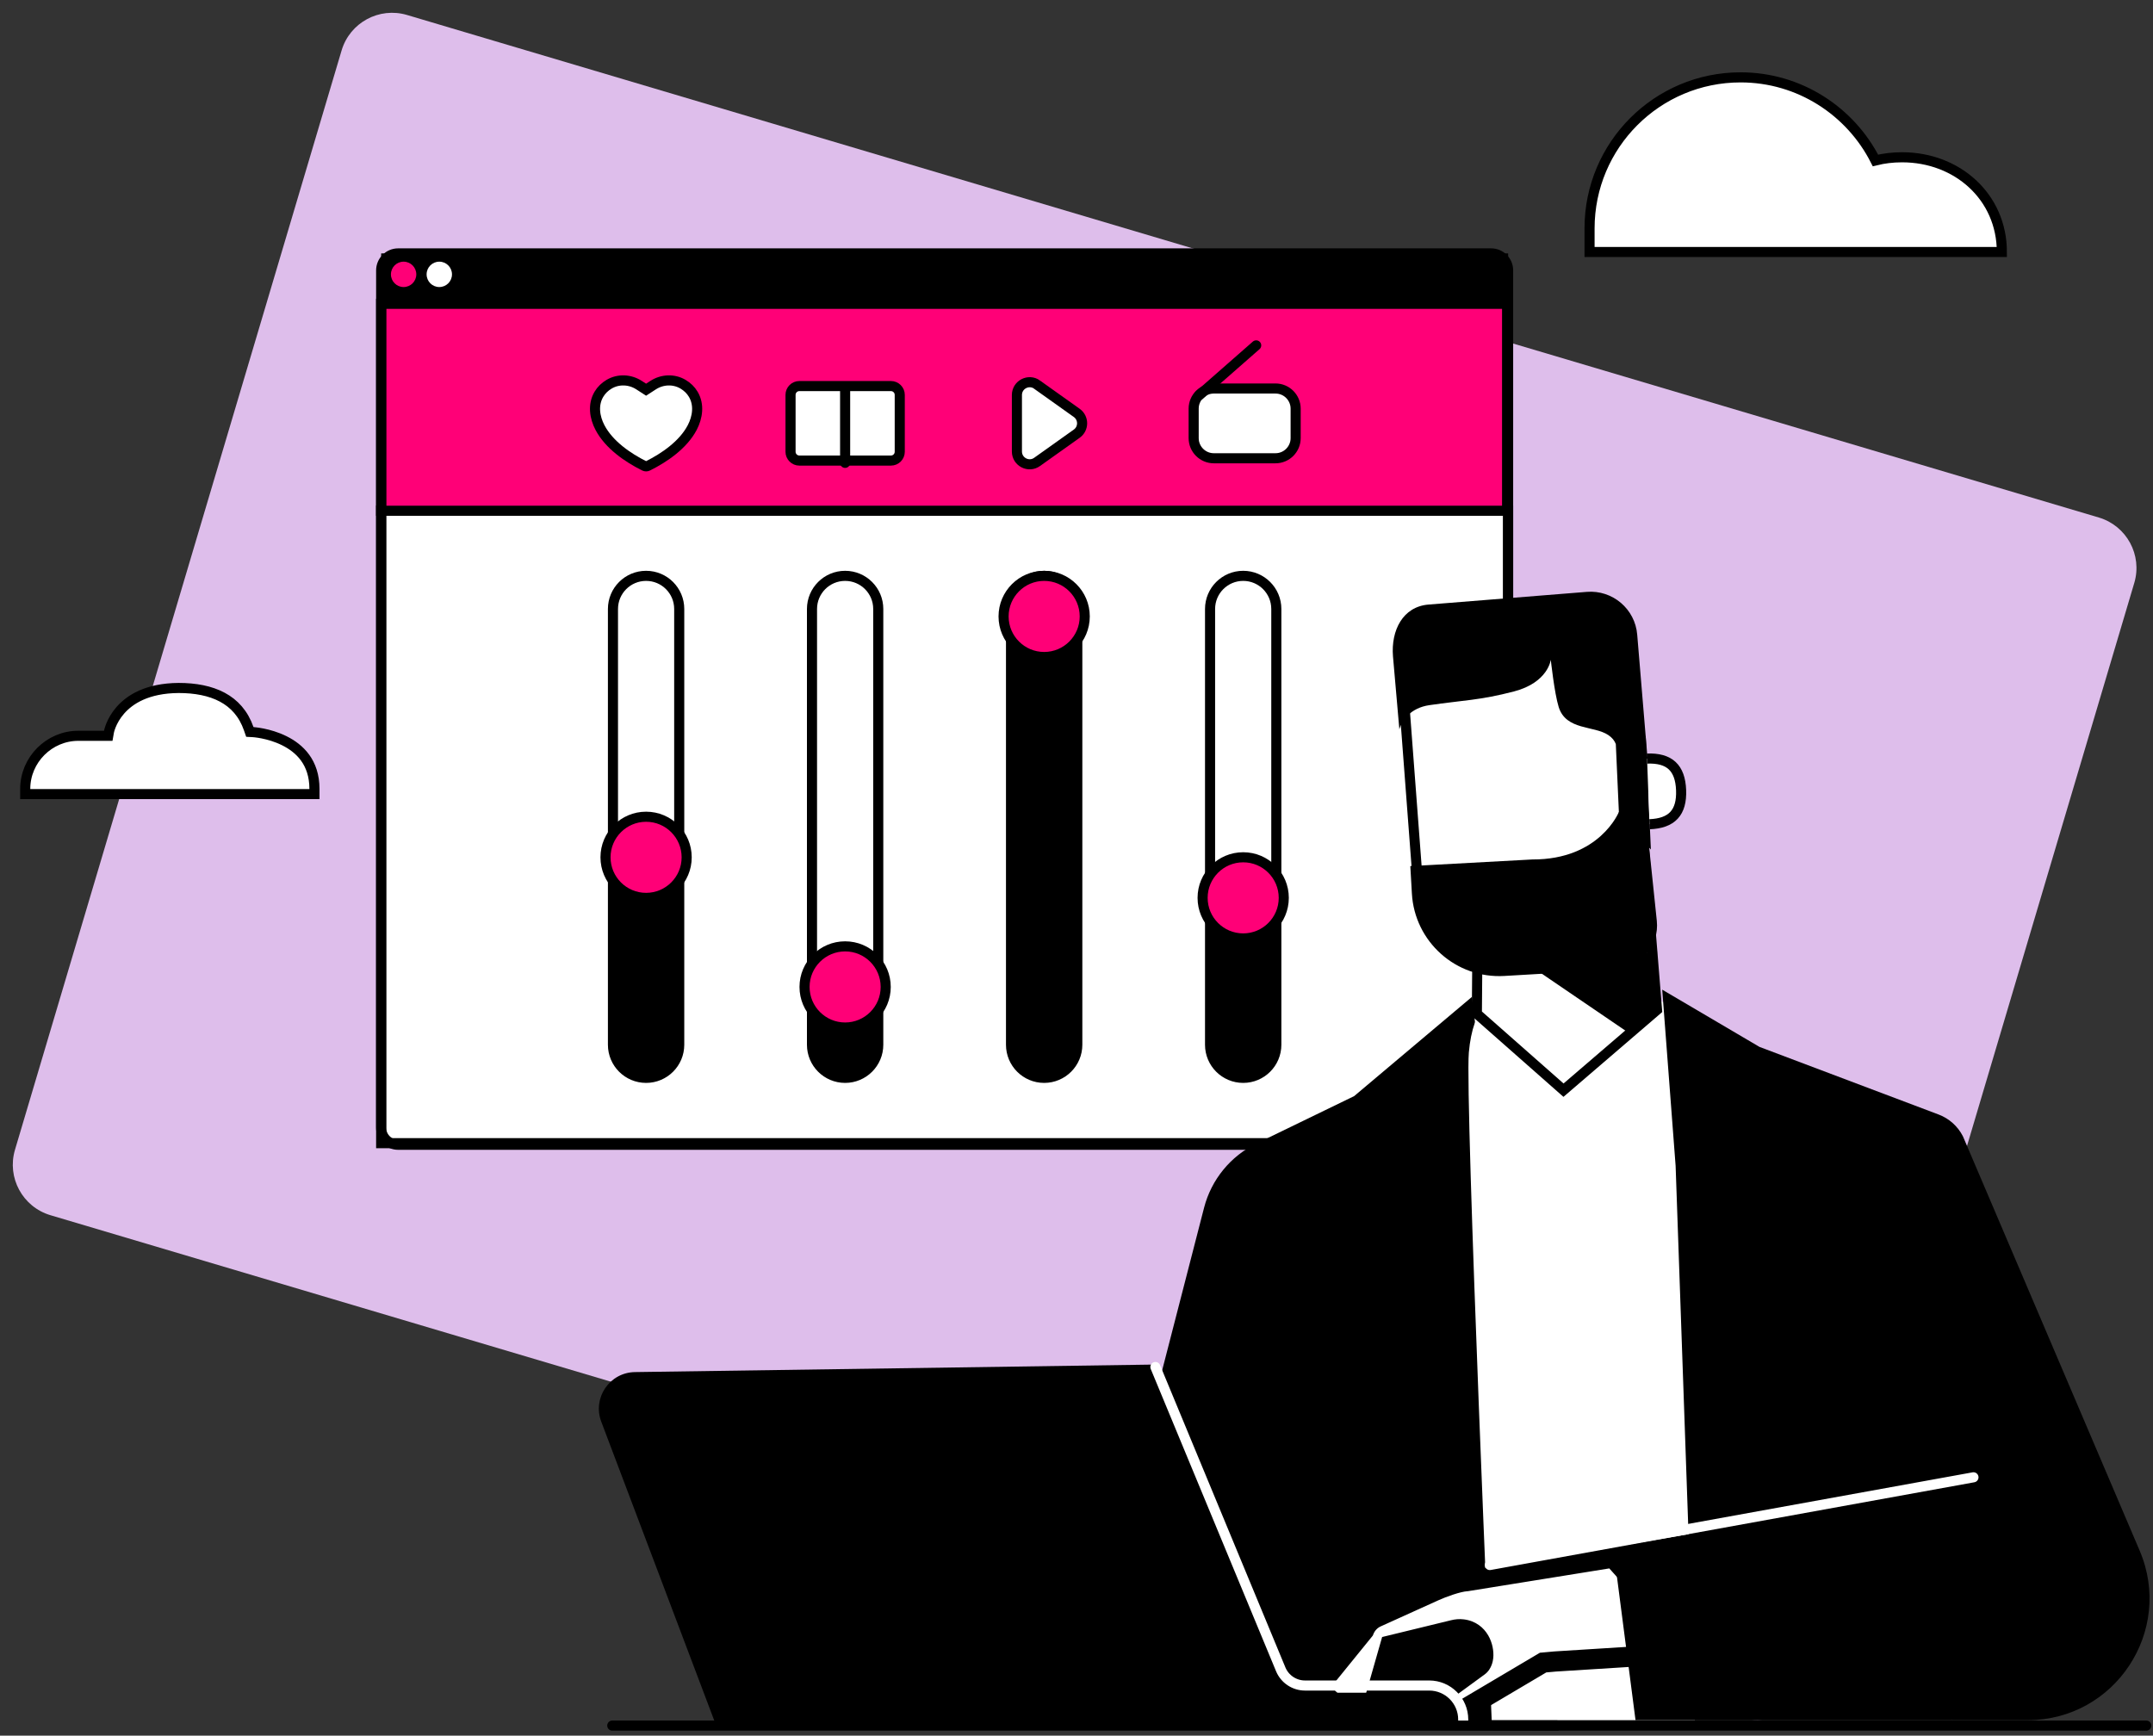
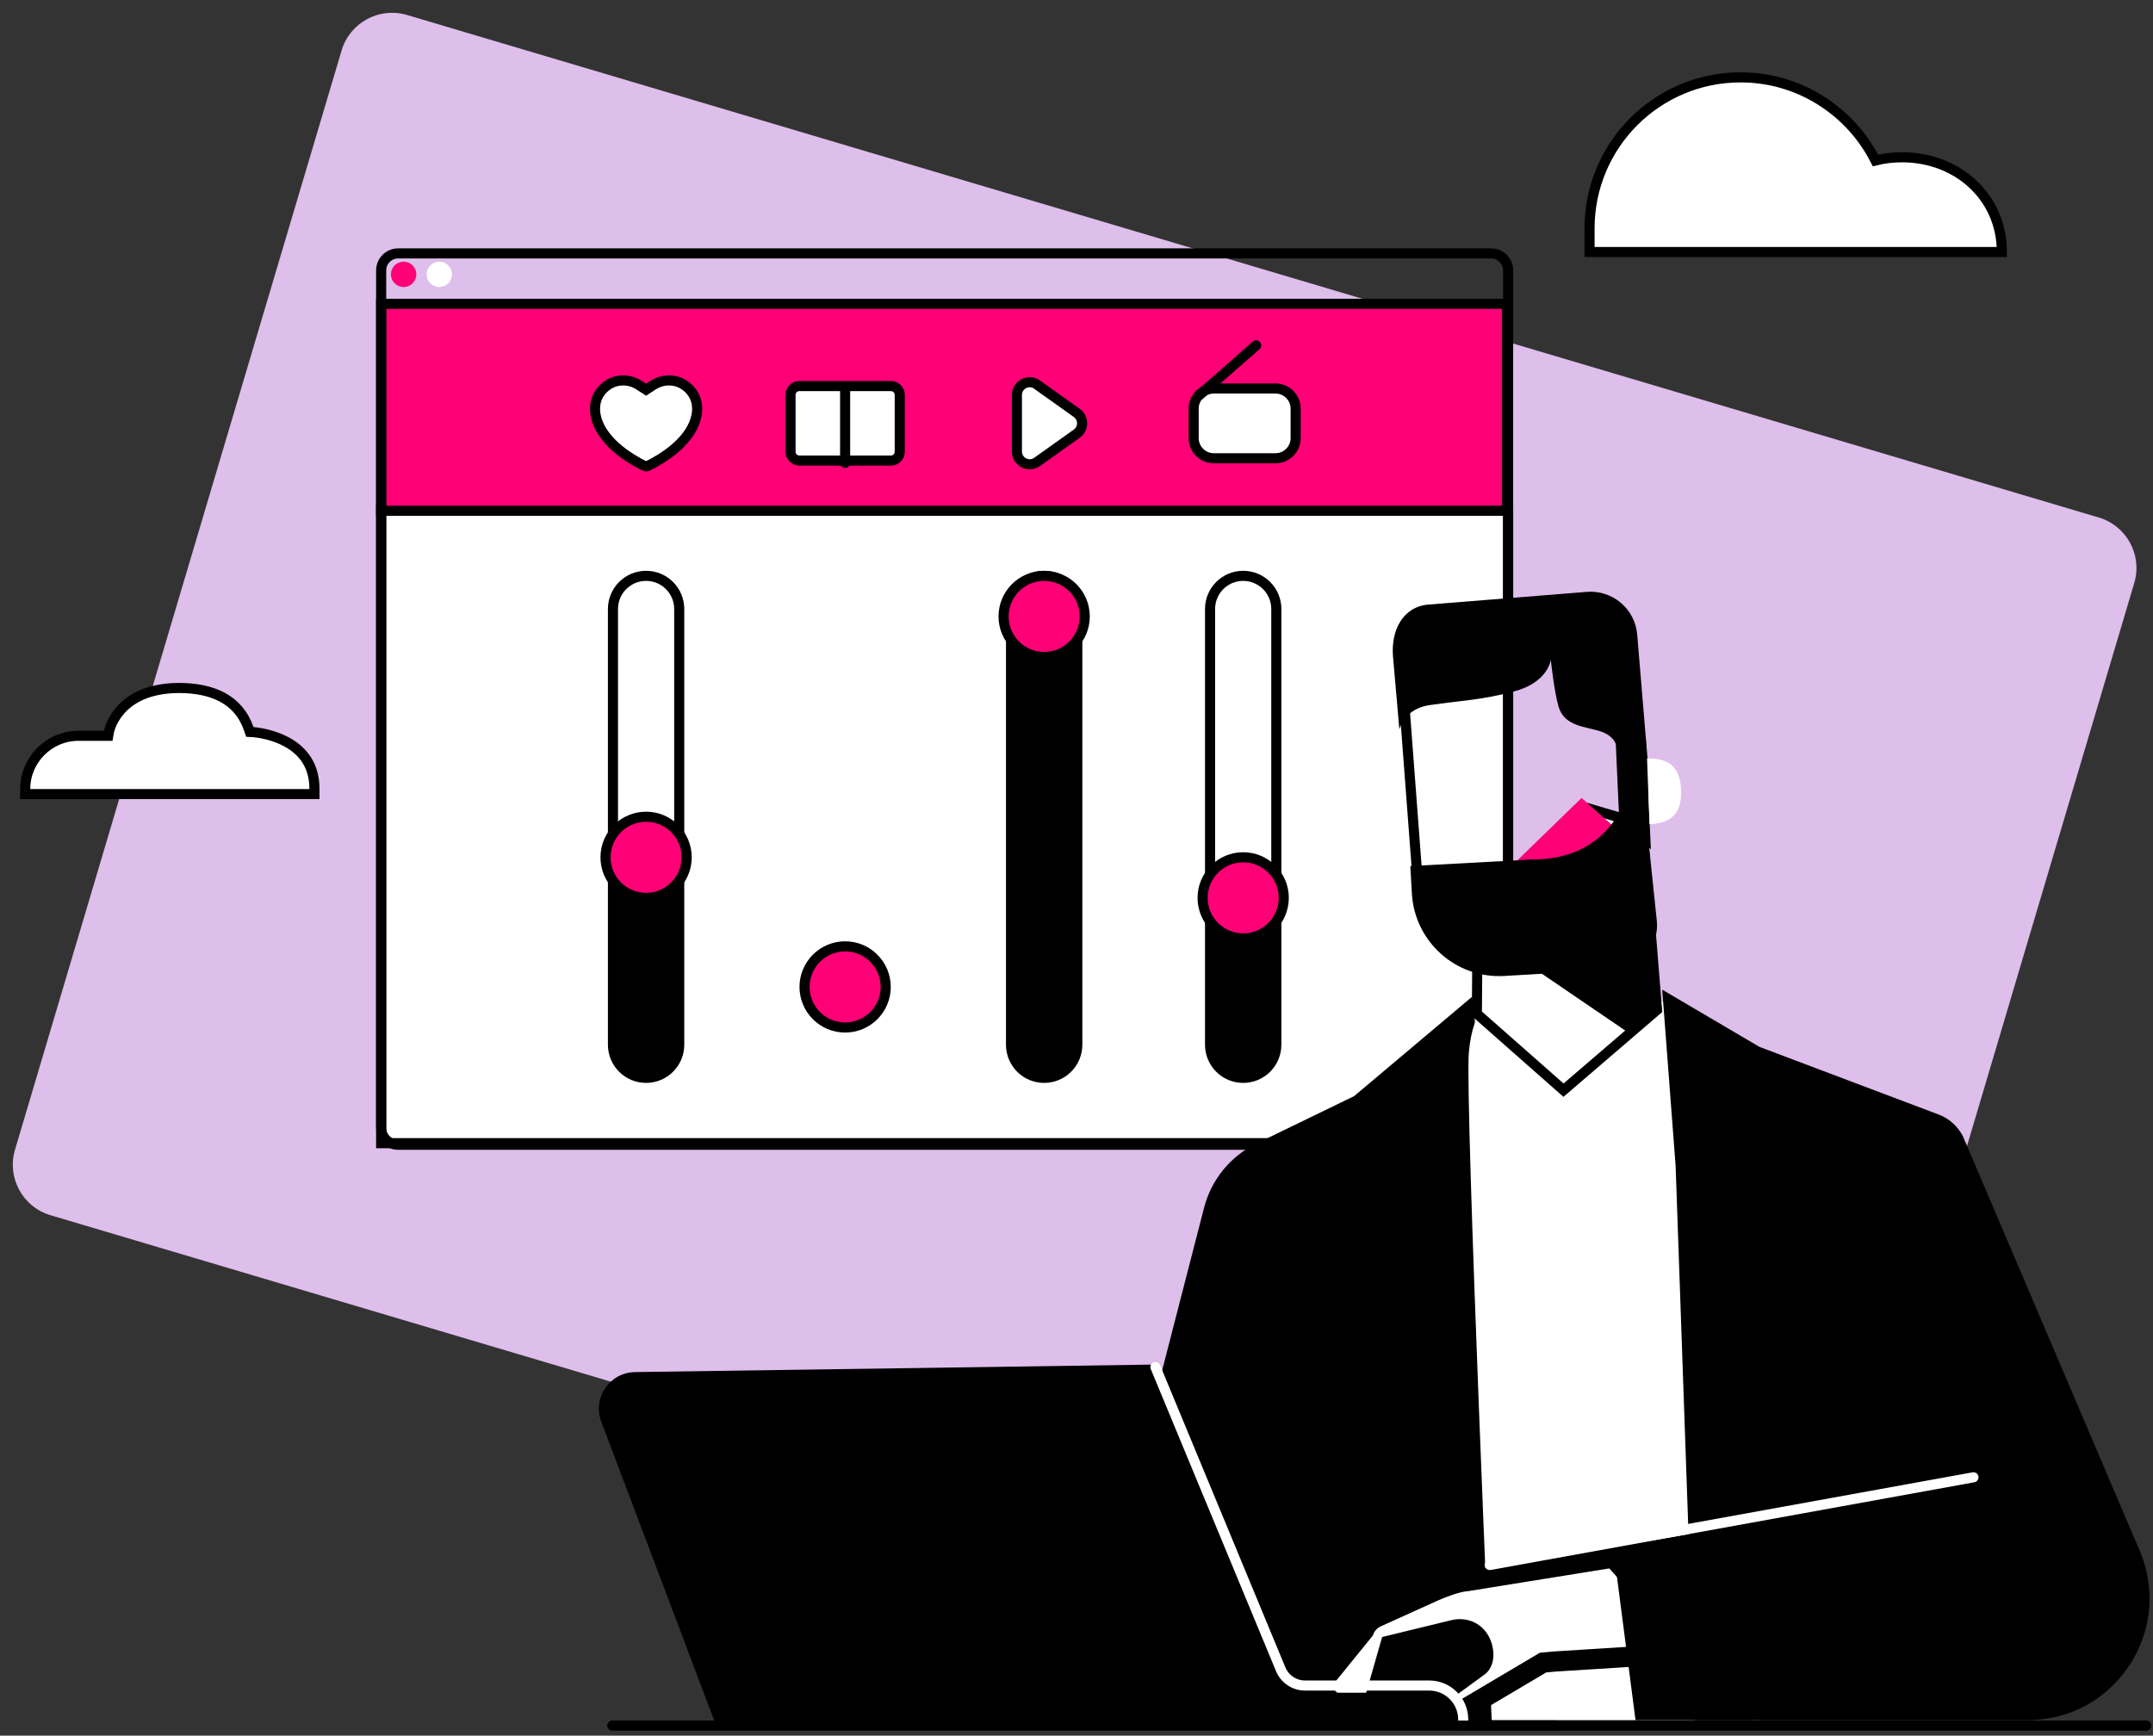
<svg xmlns="http://www.w3.org/2000/svg" width="640" height="516" viewBox="0 0 640 516" fill="none">
  <rect x="0" y="0" width="640" height="516" fill="#333333" stroke="none" />
  <path d="M634.434 173.307C636.895 165.023 632.175 156.313 623.891 153.852L120.999 4.456C112.715 1.995 104.005 6.715 101.544 14.999L4.456 341.813C1.995 350.097 6.716 358.808 14.999 361.269L517.891 510.665C526.175 513.126 534.885 508.405 537.346 500.121L634.434 173.307Z" fill="#DEBEEB" />
-   <path d="M448.305 75.334H113.305V90.32H448.305V75.334Z" fill="black" />
+   <path d="M448.305 75.334H113.305V90.32V75.334Z" fill="black" />
  <path d="M119.978 85.335C122.062 85.335 123.75 83.646 123.75 81.563C123.75 79.48 122.062 77.791 119.978 77.791C117.895 77.791 116.206 79.48 116.206 81.563C116.206 83.646 117.895 85.335 119.978 85.335Z" fill="#FF0077" />
  <path d="M130.586 85.335C132.67 85.335 134.358 83.646 134.358 81.563C134.358 79.48 132.67 77.791 130.586 77.791C128.503 77.791 126.814 79.48 126.814 81.563C126.814 83.646 128.503 85.335 130.586 85.335Z" fill="white" />
  <path d="M448.303 151.79H113.303V339.853H448.303V151.79Z" fill="white" stroke="black" stroke-width="3" stroke-miterlimit="10" />
  <path d="M447.999 90.32H113.303V151.841H447.999V90.32Z" fill="#FF0077" stroke="black" stroke-width="3" />
  <path d="M443.247 75.334H118.359C115.566 75.334 113.303 77.597 113.303 80.389V335.272C113.303 338.065 115.566 340.328 118.359 340.328H443.247C446.039 340.328 448.303 338.065 448.303 335.272V80.389C448.303 77.597 446.039 75.334 443.247 75.334Z" stroke="black" stroke-width="3" />
  <path fill-rule="evenodd" clip-rule="evenodd" d="M189.962 114.497C187.283 112.758 183.814 112.596 181.064 114.224C179.82 114.962 178.768 115.963 178.03 117.217C176.19 120.322 176.736 124.043 178.354 127.117C181.054 132.254 186.625 136.066 191.56 138.523C191.874 138.685 192.248 138.685 192.561 138.523C197.496 136.066 203.068 132.254 205.767 127.117C207.375 124.043 207.921 120.322 206.081 117.217C205.343 115.963 204.281 114.962 203.037 114.224C200.287 112.596 196.828 112.758 194.149 114.497L192.056 115.852L189.962 114.497Z" fill="white" stroke="black" stroke-width="3" stroke-miterlimit="10" />
  <path d="M379.147 115.498H360.825C357.513 115.498 354.828 118.183 354.828 121.495V130.242C354.828 133.553 357.513 136.238 360.825 136.238H379.147C382.459 136.238 385.144 133.553 385.144 130.242V121.495C385.144 118.183 382.459 115.498 379.147 115.498Z" fill="white" stroke="black" stroke-width="3" />
  <path d="M356.486 117.521L373.413 102.676" stroke="black" stroke-width="3" stroke-miterlimit="10" stroke-linecap="round" />
  <path d="M237.612 114.774H264.843C266.282 114.774 267.459 115.945 267.459 117.389V134.307C267.459 135.746 266.288 136.922 264.843 136.922H237.612C236.173 136.922 234.996 135.751 234.996 134.307V117.389C234.996 115.95 236.167 114.774 237.612 114.774Z" fill="white" stroke="black" stroke-width="3" />
  <path d="M251.221 115.084V137.603" stroke="black" stroke-width="3" stroke-miterlimit="10" stroke-linecap="round" />
  <path d="M308.284 114.356L320.074 122.749C322.198 124.265 322.198 127.42 320.074 128.927L308.284 137.32C305.776 139.11 302.287 137.32 302.287 134.226V117.43C302.287 114.346 305.776 112.546 308.284 114.335V114.356Z" fill="white" stroke="black" stroke-width="3" stroke-miterlimit="10" />
  <path d="M201.906 181.044C201.906 175.604 197.496 171.194 192.057 171.194C186.617 171.194 182.208 175.604 182.208 181.044V310.588C182.208 316.028 186.617 320.437 192.057 320.437C197.496 320.437 201.906 316.028 201.906 310.588V181.044Z" fill="white" stroke="black" stroke-width="3" stroke-miterlimit="10" />
  <path d="M182.208 254.871H201.906V310.588C201.906 316.029 197.497 320.437 192.057 320.437C186.616 320.437 182.208 316.029 182.208 310.588V254.871Z" fill="black" />
  <path d="M192.058 266.935C198.72 266.935 204.121 261.534 204.121 254.871C204.121 248.209 198.72 242.808 192.058 242.808C185.395 242.808 179.994 248.209 179.994 254.871C179.994 261.534 185.395 266.935 192.058 266.935Z" fill="#FF0077" stroke="black" stroke-width="3" stroke-miterlimit="10" />
-   <path d="M261.071 181.044C261.071 175.604 256.661 171.195 251.222 171.195C245.782 171.195 241.373 175.604 241.373 181.044V310.588C241.373 316.028 245.782 320.437 251.222 320.437C256.661 320.437 261.071 316.028 261.071 310.588V181.044Z" fill="white" stroke="black" stroke-width="3" stroke-miterlimit="10" />
-   <path d="M241.373 299.152H261.071V310.588C261.071 316.029 256.662 320.437 251.222 320.437C245.781 320.437 241.373 316.029 241.373 310.588V299.152Z" fill="black" />
  <path d="M251.223 305.471C257.885 305.471 263.286 300.07 263.286 293.408C263.286 286.745 257.885 281.344 251.223 281.344C244.56 281.344 239.159 286.745 239.159 293.408C239.159 300.07 244.56 305.471 251.223 305.471Z" fill="#FF0077" stroke="black" stroke-width="3" stroke-miterlimit="10" />
  <path d="M320.236 181.044C320.236 175.604 315.826 171.194 310.386 171.194C304.947 171.194 300.537 175.604 300.537 181.044V310.588C300.537 316.028 304.947 320.437 310.386 320.437C315.826 320.437 320.236 316.028 320.236 310.588V181.044Z" fill="white" stroke="black" stroke-width="3" stroke-miterlimit="10" />
  <path d="M300.537 186.747H320.236V310.588C320.236 316.028 315.827 320.437 310.386 320.437C304.946 320.437 300.537 316.028 300.537 310.588V186.747Z" fill="black" />
  <path d="M310.388 195.322C317.05 195.322 322.451 189.921 322.451 183.258C322.451 176.596 317.05 171.195 310.388 171.195C303.725 171.195 298.324 176.596 298.324 183.258C298.324 189.921 303.725 195.322 310.388 195.322Z" fill="#FF0077" stroke="black" stroke-width="3" stroke-miterlimit="10" />
  <path d="M379.399 181.044C379.399 175.604 374.989 171.194 369.55 171.194C364.11 171.194 359.701 175.604 359.701 181.044V310.588C359.701 316.028 364.11 320.437 369.55 320.437C374.989 320.437 379.399 316.028 379.399 310.588V181.044Z" fill="white" stroke="black" stroke-width="3" stroke-miterlimit="10" />
  <path d="M359.701 262.84H379.399V310.578C379.399 316.018 374.99 320.427 369.55 320.427C364.11 320.427 359.701 316.018 359.701 310.578V262.84Z" fill="black" />
  <path d="M369.551 278.988C376.213 278.988 381.614 273.587 381.614 266.925C381.614 260.262 376.213 254.861 369.551 254.861C362.888 254.861 357.487 260.262 357.487 266.925C357.487 273.587 362.888 278.988 369.551 278.988Z" fill="#FF0077" stroke="black" stroke-width="3" stroke-miterlimit="10" />
  <path d="M437.574 296.341L402.526 325.868L373.575 339.914C365.799 343.685 360.076 350.683 357.922 359.046L318.01 513.88L463.319 514.517L437.564 296.341H437.574Z" fill="black" />
  <path d="M479.51 292.165C483.262 292.165 494.911 298.201 494.911 298.201C494.911 298.201 497.732 308.192 498.096 318.85C498.845 340.763 503.82 511.372 503.82 511.372H443.421C443.421 511.372 435.422 326.667 436.626 312.914C437.829 299.162 443.724 294.126 452.572 292.154C461.41 290.183 479.521 292.154 479.521 292.154L479.51 292.165Z" fill="white" />
  <mask id="path-28-outside-1_210_477" maskUnits="userSpaceOnUse" x="388.609" y="459.052" width="111" height="53" fill="black">
    <rect fill="white" x="388.609" y="459.052" width="111" height="53" />
    <path d="M398.341 504.026C397.158 505.26 395.196 505.411 393.841 504.309C392.415 503.146 392.193 501.053 393.356 499.627L405.46 484.712C406.147 482.983 407.462 481.557 409.191 480.778L426.412 472.982C428.737 471.92 433.399 470.211 435.957 470.07L479.52 463.052L487.539 472.001L494.971 491.891L462.279 493.944L458.699 494.268L434.966 508.323C433.288 509.223 431.154 508.768 429.991 507.181C428.727 505.442 429.101 503.015 430.841 501.741L439.598 495.34C440.548 494.642 440.852 493.196 440.902 492.609C441.165 489.819 439.709 485.005 434.764 484.399C433.864 484.287 432.944 484.368 432.064 484.591L413.256 489.171L408.453 505.977C407.917 507.858 406.572 509.112 404.61 508.708C402.557 508.283 401.314 506.503 401.718 504.44" />
  </mask>
  <path d="M398.341 504.026C397.158 505.26 395.196 505.411 393.841 504.309C392.415 503.146 392.193 501.053 393.356 499.627L405.46 484.712C406.147 482.983 407.462 481.557 409.191 480.778L426.412 472.982C428.737 471.92 433.399 470.211 435.957 470.07L479.52 463.052L487.539 472.001L494.971 491.891L462.279 493.944L458.699 494.268L434.966 508.323C433.288 509.223 431.154 508.768 429.991 507.181C428.727 505.442 429.101 503.015 430.841 501.741L439.598 495.34C440.548 494.642 440.852 493.196 440.902 492.609C441.165 489.819 439.709 485.005 434.764 484.399C433.864 484.287 432.944 484.368 432.064 484.591L413.256 489.171L408.453 505.977C407.917 507.858 406.572 509.112 404.61 508.708C402.557 508.283 401.314 506.503 401.718 504.44" fill="white" />
  <path d="M393.841 504.309L391.945 506.634L391.948 506.636L393.841 504.309ZM393.356 499.627L395.68 501.523L395.685 501.518L393.356 499.627ZM405.46 484.712L407.789 486.602L408.078 486.246L408.247 485.821L405.46 484.712ZM409.191 480.778L410.423 483.514L410.428 483.511L409.191 480.778ZM426.412 472.982L427.649 475.715L427.657 475.711L426.412 472.982ZM435.957 470.07L436.123 473.065L436.28 473.057L436.434 473.032L435.957 470.07ZM479.52 463.052L481.754 461.05L480.66 459.83L479.043 460.09L479.52 463.052ZM487.539 472.001L490.349 470.951L490.151 470.421L489.773 469.999L487.539 472.001ZM494.971 491.891L495.159 494.886L499.198 494.632L497.781 490.841L494.971 491.891ZM462.279 493.944L462.091 490.95L462.05 490.953L462.009 490.956L462.279 493.944ZM458.699 494.268L458.429 491.28L457.754 491.341L457.17 491.687L458.699 494.268ZM434.966 508.323L436.384 510.967L436.44 510.937L436.495 510.905L434.966 508.323ZM429.991 507.181L427.564 508.945L427.571 508.954L429.991 507.181ZM430.841 501.741L429.07 499.319L429.068 499.32L430.841 501.741ZM439.598 495.34L441.368 497.762L441.373 497.758L439.598 495.34ZM440.902 492.609L437.915 492.328L437.914 492.34L437.913 492.352L440.902 492.609ZM434.764 484.399L434.396 487.376L434.399 487.376L434.764 484.399ZM432.064 484.591L432.774 487.505L432.787 487.502L432.8 487.499L432.064 484.591ZM413.256 489.171L412.546 486.257L410.851 486.669L410.371 488.347L413.256 489.171ZM408.453 505.977L405.568 505.153L405.568 505.155L408.453 505.977ZM404.61 508.708L404.002 511.646L404.004 511.646L404.61 508.708ZM396.175 501.949C396.121 502.007 396.044 502.044 395.954 502.05C395.869 502.056 395.796 502.033 395.734 501.982L391.948 506.636C394.538 508.743 398.262 508.442 400.506 506.102L396.175 501.949ZM395.737 501.984C395.583 501.858 395.575 501.652 395.68 501.523L391.031 497.731C388.81 500.453 389.248 504.434 391.945 506.634L395.737 501.984ZM395.685 501.518L407.789 486.602L403.13 482.822L391.026 497.737L395.685 501.518ZM408.247 485.821C408.66 484.783 409.434 483.959 410.423 483.514L407.959 478.043C405.489 479.155 403.635 481.182 402.672 483.603L408.247 485.821ZM410.428 483.511L427.649 475.715L425.174 470.249L407.954 478.045L410.428 483.511ZM427.657 475.711C428.711 475.23 430.352 474.578 432.025 474.034C433.767 473.467 435.258 473.113 436.123 473.065L435.792 467.074C434.098 467.168 431.979 467.739 430.169 468.328C428.291 468.939 426.438 469.672 425.166 470.253L427.657 475.711ZM436.434 473.032L479.997 466.014L479.043 460.09L435.48 467.108L436.434 473.032ZM477.285 465.054L485.304 474.003L489.773 469.999L481.754 461.05L477.285 465.054ZM484.728 473.051L492.161 492.942L497.781 490.841L490.349 470.951L484.728 473.051ZM494.783 488.897L462.091 490.95L462.467 496.938L495.159 494.886L494.783 488.897ZM462.009 490.956L458.429 491.28L458.969 497.256L462.549 496.932L462.009 490.956ZM457.17 491.687L433.438 505.742L436.495 510.905L460.228 496.849L457.17 491.687ZM433.549 505.68C433.178 505.878 432.684 505.78 432.411 505.408L427.571 508.954C429.624 511.756 433.398 512.568 436.384 510.967L433.549 505.68ZM432.418 505.417C432.123 505.011 432.211 504.456 432.614 504.161L429.068 499.32C425.992 501.574 425.332 505.872 427.564 508.944L432.418 505.417ZM432.611 504.163L441.368 497.762L437.827 492.918L429.07 499.319L432.611 504.163ZM441.373 497.758C442.496 496.934 443.082 495.803 443.387 495.011C443.703 494.189 443.845 493.399 443.891 492.867L437.913 492.352C437.913 492.351 437.913 492.356 437.912 492.367C437.91 492.377 437.908 492.391 437.906 492.409C437.9 492.444 437.892 492.489 437.881 492.54C437.857 492.647 437.826 492.756 437.788 492.855C437.749 492.956 437.716 493.012 437.704 493.03C437.692 493.048 437.724 492.993 437.822 492.921L441.373 497.758ZM443.889 492.891C444.074 490.925 443.669 488.388 442.378 486.174C441.023 483.85 438.656 481.854 435.129 481.421L434.399 487.376C435.817 487.55 436.651 488.263 437.194 489.196C437.802 490.238 437.993 491.503 437.915 492.328L443.889 492.891ZM435.132 481.421C433.813 481.258 432.516 481.382 431.329 481.682L432.8 487.499C433.372 487.354 433.915 487.316 434.396 487.376L435.132 481.421ZM431.354 481.676L412.546 486.257L413.966 492.086L432.774 487.505L431.354 481.676ZM410.371 488.347L405.568 505.153L411.337 506.802L416.14 489.996L410.371 488.347ZM405.568 505.155C405.499 505.396 405.418 505.567 405.35 505.678C405.282 505.788 405.237 505.822 405.239 505.82C405.247 505.814 405.279 505.795 405.32 505.786C405.358 505.778 405.334 505.794 405.216 505.77L404.004 511.646C405.797 512.015 407.52 511.634 408.893 510.579C410.188 509.585 410.947 508.172 411.338 506.8L405.568 505.155ZM405.218 505.77C404.901 505.704 404.769 505.568 404.719 505.495C404.674 505.43 404.608 505.293 404.662 505.018L398.774 503.863C398.039 507.613 400.413 510.903 404.002 511.646L405.218 505.77Z" fill="black" mask="url(#path-28-outside-1_210_477)" />
  <path d="M488.105 245.023L492.565 300.224L464.767 324.098L439.012 301.387L439.254 271.516L471.562 240.149L488.105 245.023Z" fill="white" stroke="black" stroke-width="3" stroke-miterlimit="10" />
  <path d="M441.701 274.378L435.998 270.383L470.126 237.236L488.641 253.618" fill="#FF0077" />
-   <path d="M471.844 192.167L427.443 195.727C420.212 196.303 415.44 210.308 416.016 217.538L418.938 253.941C420.324 271.203 435.441 284.075 452.702 282.69L478.933 280.587C486.163 280.01 491.553 273.68 490.976 266.44L485.991 204.201C485.415 196.97 479.084 191.581 471.844 192.157V192.167Z" fill="white" />
  <path d="M424.633 179.729L471.694 175.958C479.359 175.341 486.073 181.054 486.68 188.719L490.563 235.295C489.976 235.457 489.349 235.699 488.722 235.992C488.773 235.79 488.834 235.598 488.864 235.376C489.046 234.162 488.732 232.898 488.065 231.877C488.925 230.461 489.036 228.611 488.328 227.104C488.338 225.547 487.61 224.03 485.81 223.14C484.657 222.574 483.494 222.048 482.291 221.603C481.947 221.472 481.614 221.411 481.28 221.381C480.966 221.269 480.643 221.209 480.309 221.178C479.935 220.218 479.268 219.328 478.105 218.539C473.837 215.647 465.515 217.204 463.331 210.177C462.057 206.091 460.985 196.131 460.985 196.131C460.985 196.131 460.237 202.886 450.064 205.555C439.891 208.215 434.805 208.184 424.855 209.641C419.394 210.439 416.715 214.1 415.977 216.82L415.835 215.263L414.076 195.11C413.459 187.445 416.978 180.346 424.643 179.729H424.633Z" fill="black" />
  <path d="M455.513 255.509C475.565 255.59 481.228 241.382 481.228 241.382C481.885 241.281 482.462 240.351 483.099 240.149C483.311 240.25 481.44 240.644 481.673 240.725C484.161 241.635 486.223 240.331 487.265 238.399C487.862 237.894 488.317 237.236 488.61 236.427L492.503 273.761C493.271 281.133 487.781 287.675 480.389 288.201L447.191 290.142C432.832 290.982 420.516 280.01 419.697 265.641L419.231 257.481L426.724 257.076L455.523 255.509H455.513Z" fill="black" />
  <path d="M343.15 405.672L383.598 503.222H429.355C432.722 503.222 435.452 505.952 435.452 509.32V512.333H387.37H377.834H212.635L178.729 422.64C176.06 415.582 181.207 408.008 188.76 407.907L343.15 405.672Z" fill="black" />
  <path d="M580.65 511.383H486.174L479.51 459.913L507.611 455.14" fill="black" />
  <path d="M421.72 265.803L416.725 199.731" stroke="black" stroke-width="3" stroke-miterlimit="10" />
  <path d="M434.955 512.333V511.201C434.955 505.609 430.424 501.089 424.843 501.089H387.924C384.769 501.089 381.917 499.187 380.704 496.265L343.451 406.4" stroke="white" stroke-width="3" stroke-miterlimit="10" stroke-linecap="round" />
  <path d="M480.316 221.189L481.297 242.96L490.742 252.546L489.195 218.772L480.316 221.189Z" fill="black" />
  <path d="M489.602 225.517C496.265 225.264 499.471 228.247 499.724 234.911C499.976 241.574 496.993 244.78 490.33 245.033" fill="white" />
-   <path d="M489.602 225.517C496.265 225.264 499.471 228.247 499.724 234.911C499.976 241.574 496.993 244.78 490.33 245.033" stroke="black" stroke-width="3" />
  <path d="M580.648 511.383H602.753C628.7 511.383 646.214 484.869 636.041 461.005L583.489 337.79C581.962 334.817 579.394 332.512 576.259 331.329L523.03 311.236L494.109 294.218L498.094 346.608L502.391 469.297" fill="black" />
  <path d="M455.887 287.816L483.513 306.635L492.563 300.224V282.801L455.887 287.816Z" fill="black" />
  <path d="M182 513L638 513" stroke="black" stroke-width="3" stroke-miterlimit="10" stroke-linecap="round" />
  <path d="M442.857 465.267L586.63 439.188" stroke="white" stroke-width="3" stroke-miterlimit="10" stroke-linecap="round" />
  <path d="M93.471 234.518V236.076H7.5V234.518C7.5 225.869 14.625 218.744 23.274 218.744H30.922H32.18L32.398 217.51L32.398 217.51L32.398 217.51L32.401 217.496C32.404 217.481 32.41 217.453 32.419 217.413C32.437 217.332 32.467 217.206 32.513 217.039C32.605 216.704 32.761 216.211 33.006 215.611C33.497 214.41 34.343 212.796 35.755 211.176C38.538 207.983 43.66 204.599 53.09 204.527C58.06 204.527 62.51 205.357 66.082 207.268C69.616 209.159 72.369 212.148 73.94 216.653L74.27 217.602L75.272 217.657L75.272 217.657L75.272 217.657L75.273 217.657L75.277 217.658L75.308 217.66C75.338 217.662 75.386 217.665 75.45 217.671C75.578 217.681 75.772 217.7 76.023 217.73C76.525 217.789 77.25 217.893 78.124 218.069C79.879 218.424 82.197 219.065 84.498 220.205C89.054 222.463 93.471 226.613 93.471 234.518Z" fill="white" stroke="black" stroke-width="3" />
  <path d="M565.347 46.759C562.626 46.759 560.009 47.073 557.497 47.701C550.066 33.048 534.889 23 517.41 23C492.604 23 472.508 43.096 472.508 67.902V74.915H595.073C595.073 58.482 581.78 46.759 565.452 46.759H565.347Z" fill="white" stroke="black" stroke-width="3" stroke-miterlimit="10" />
</svg>